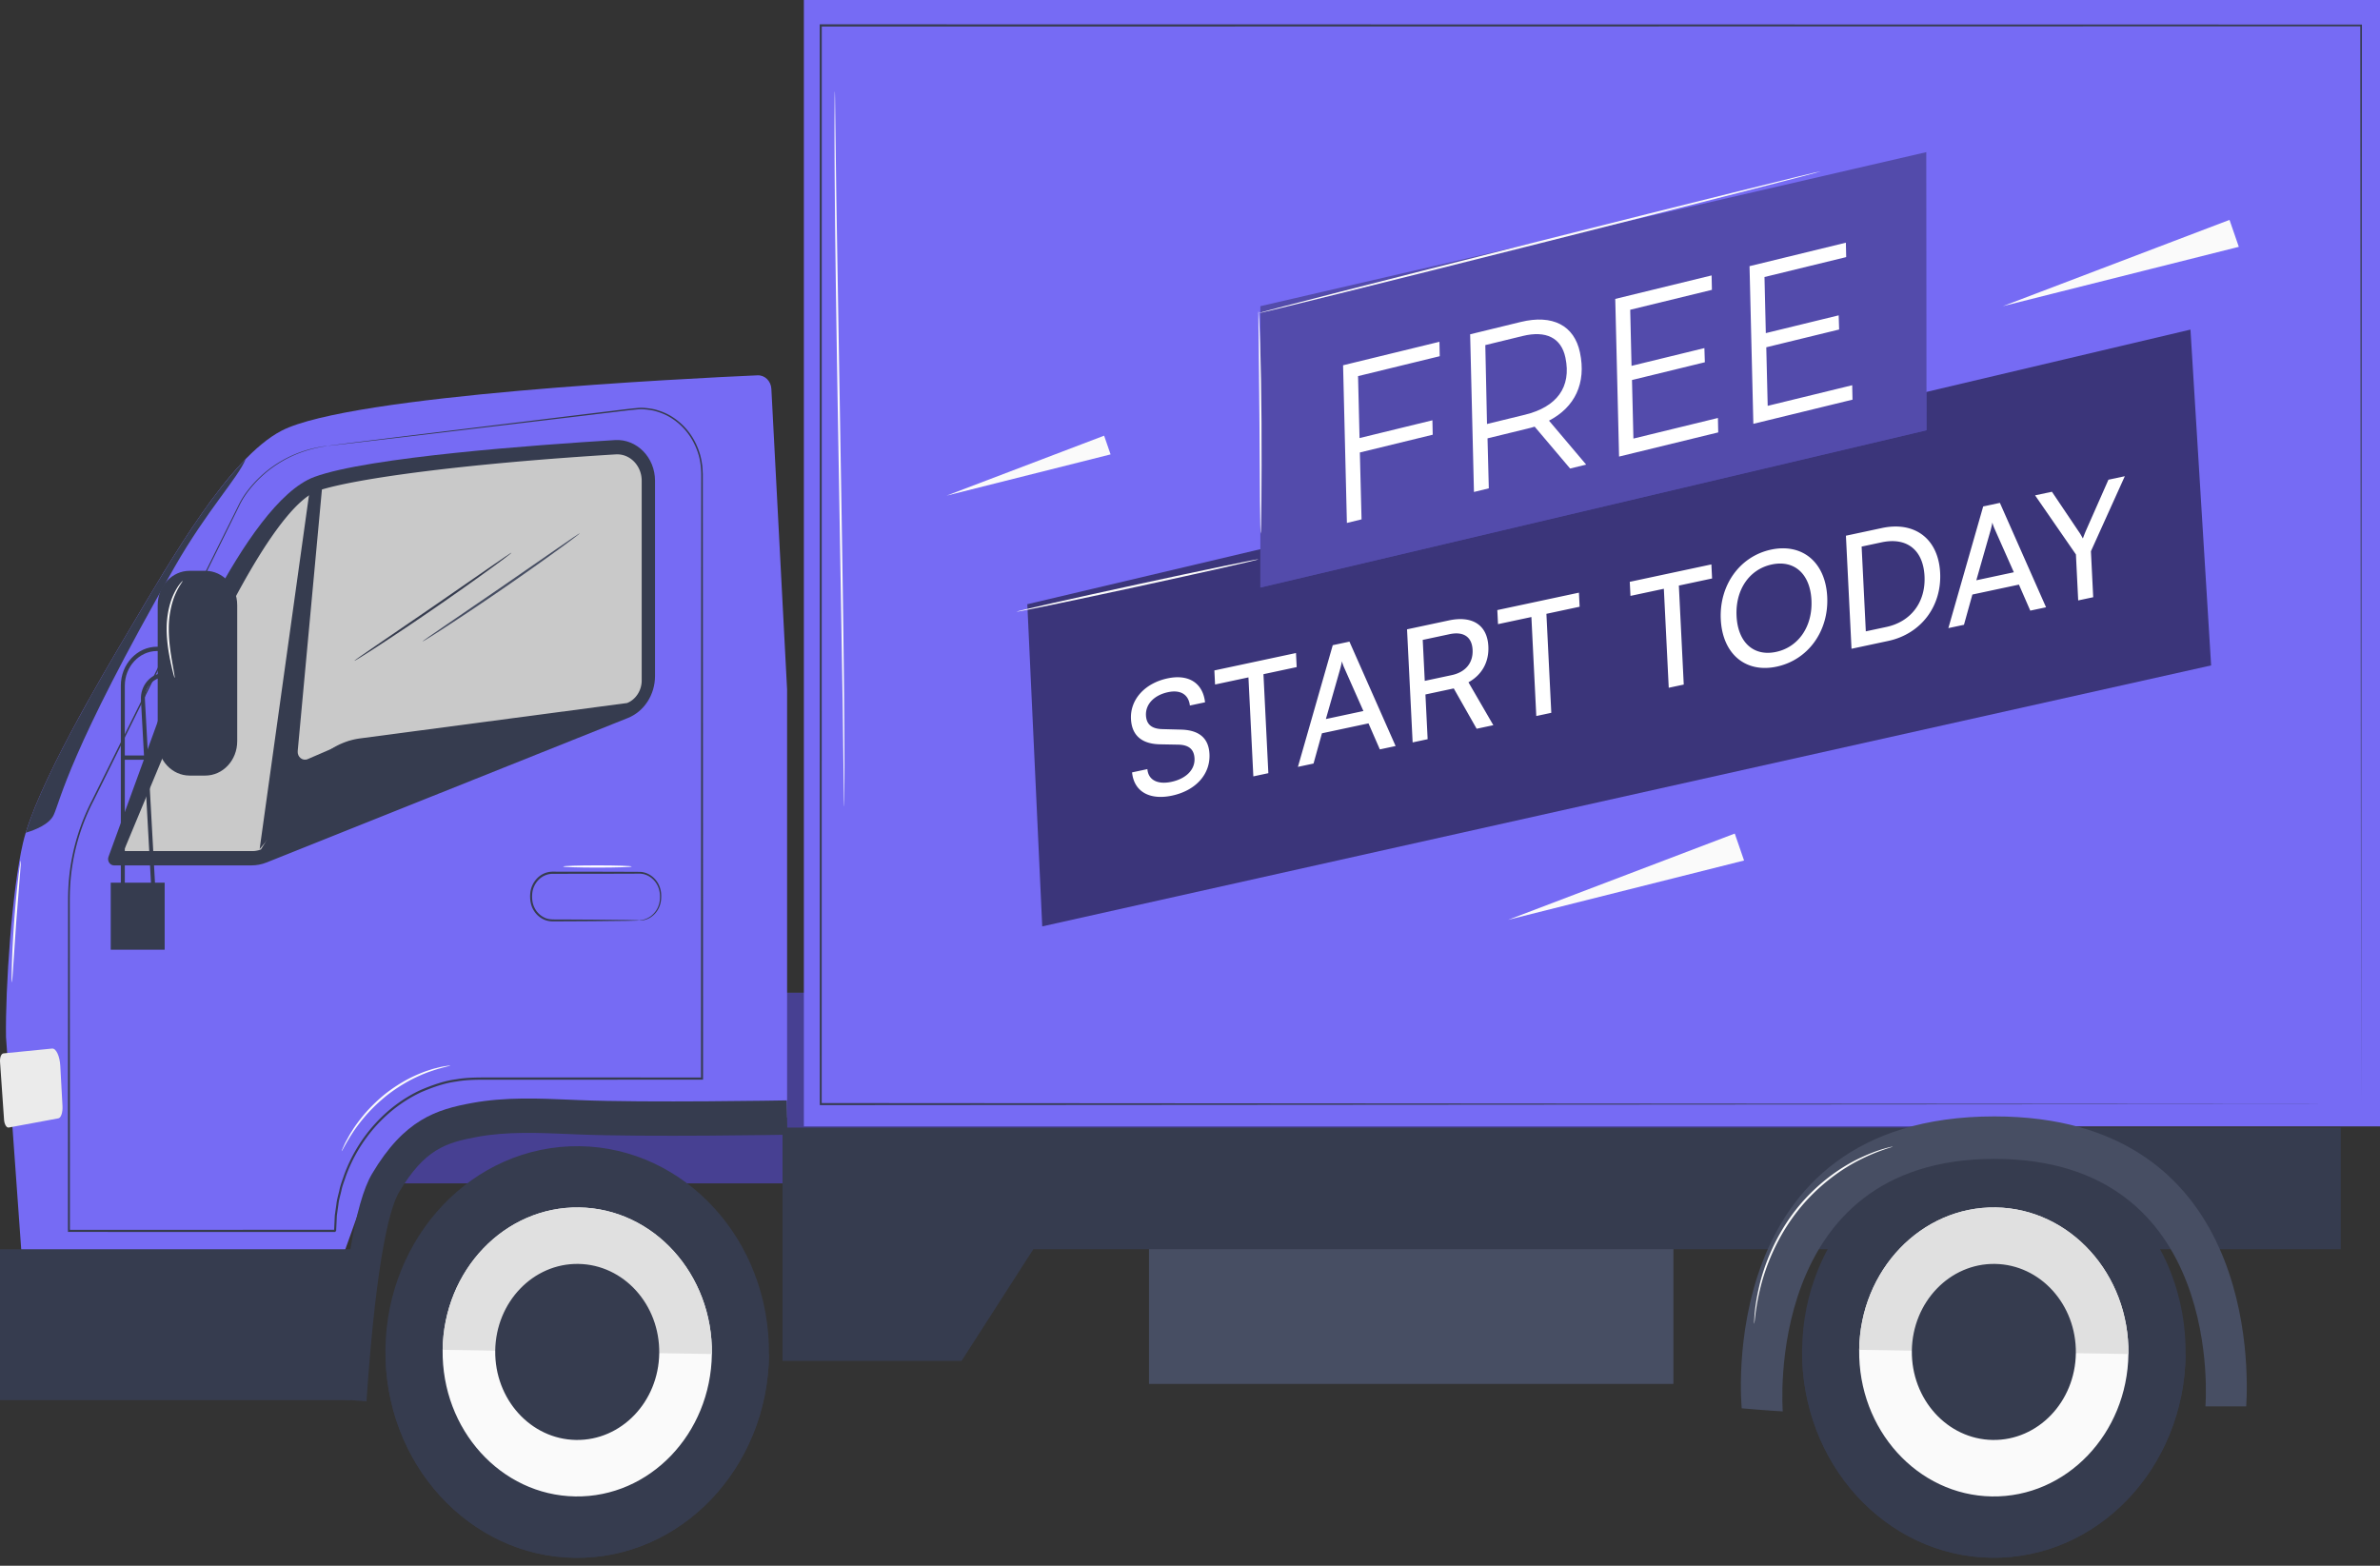
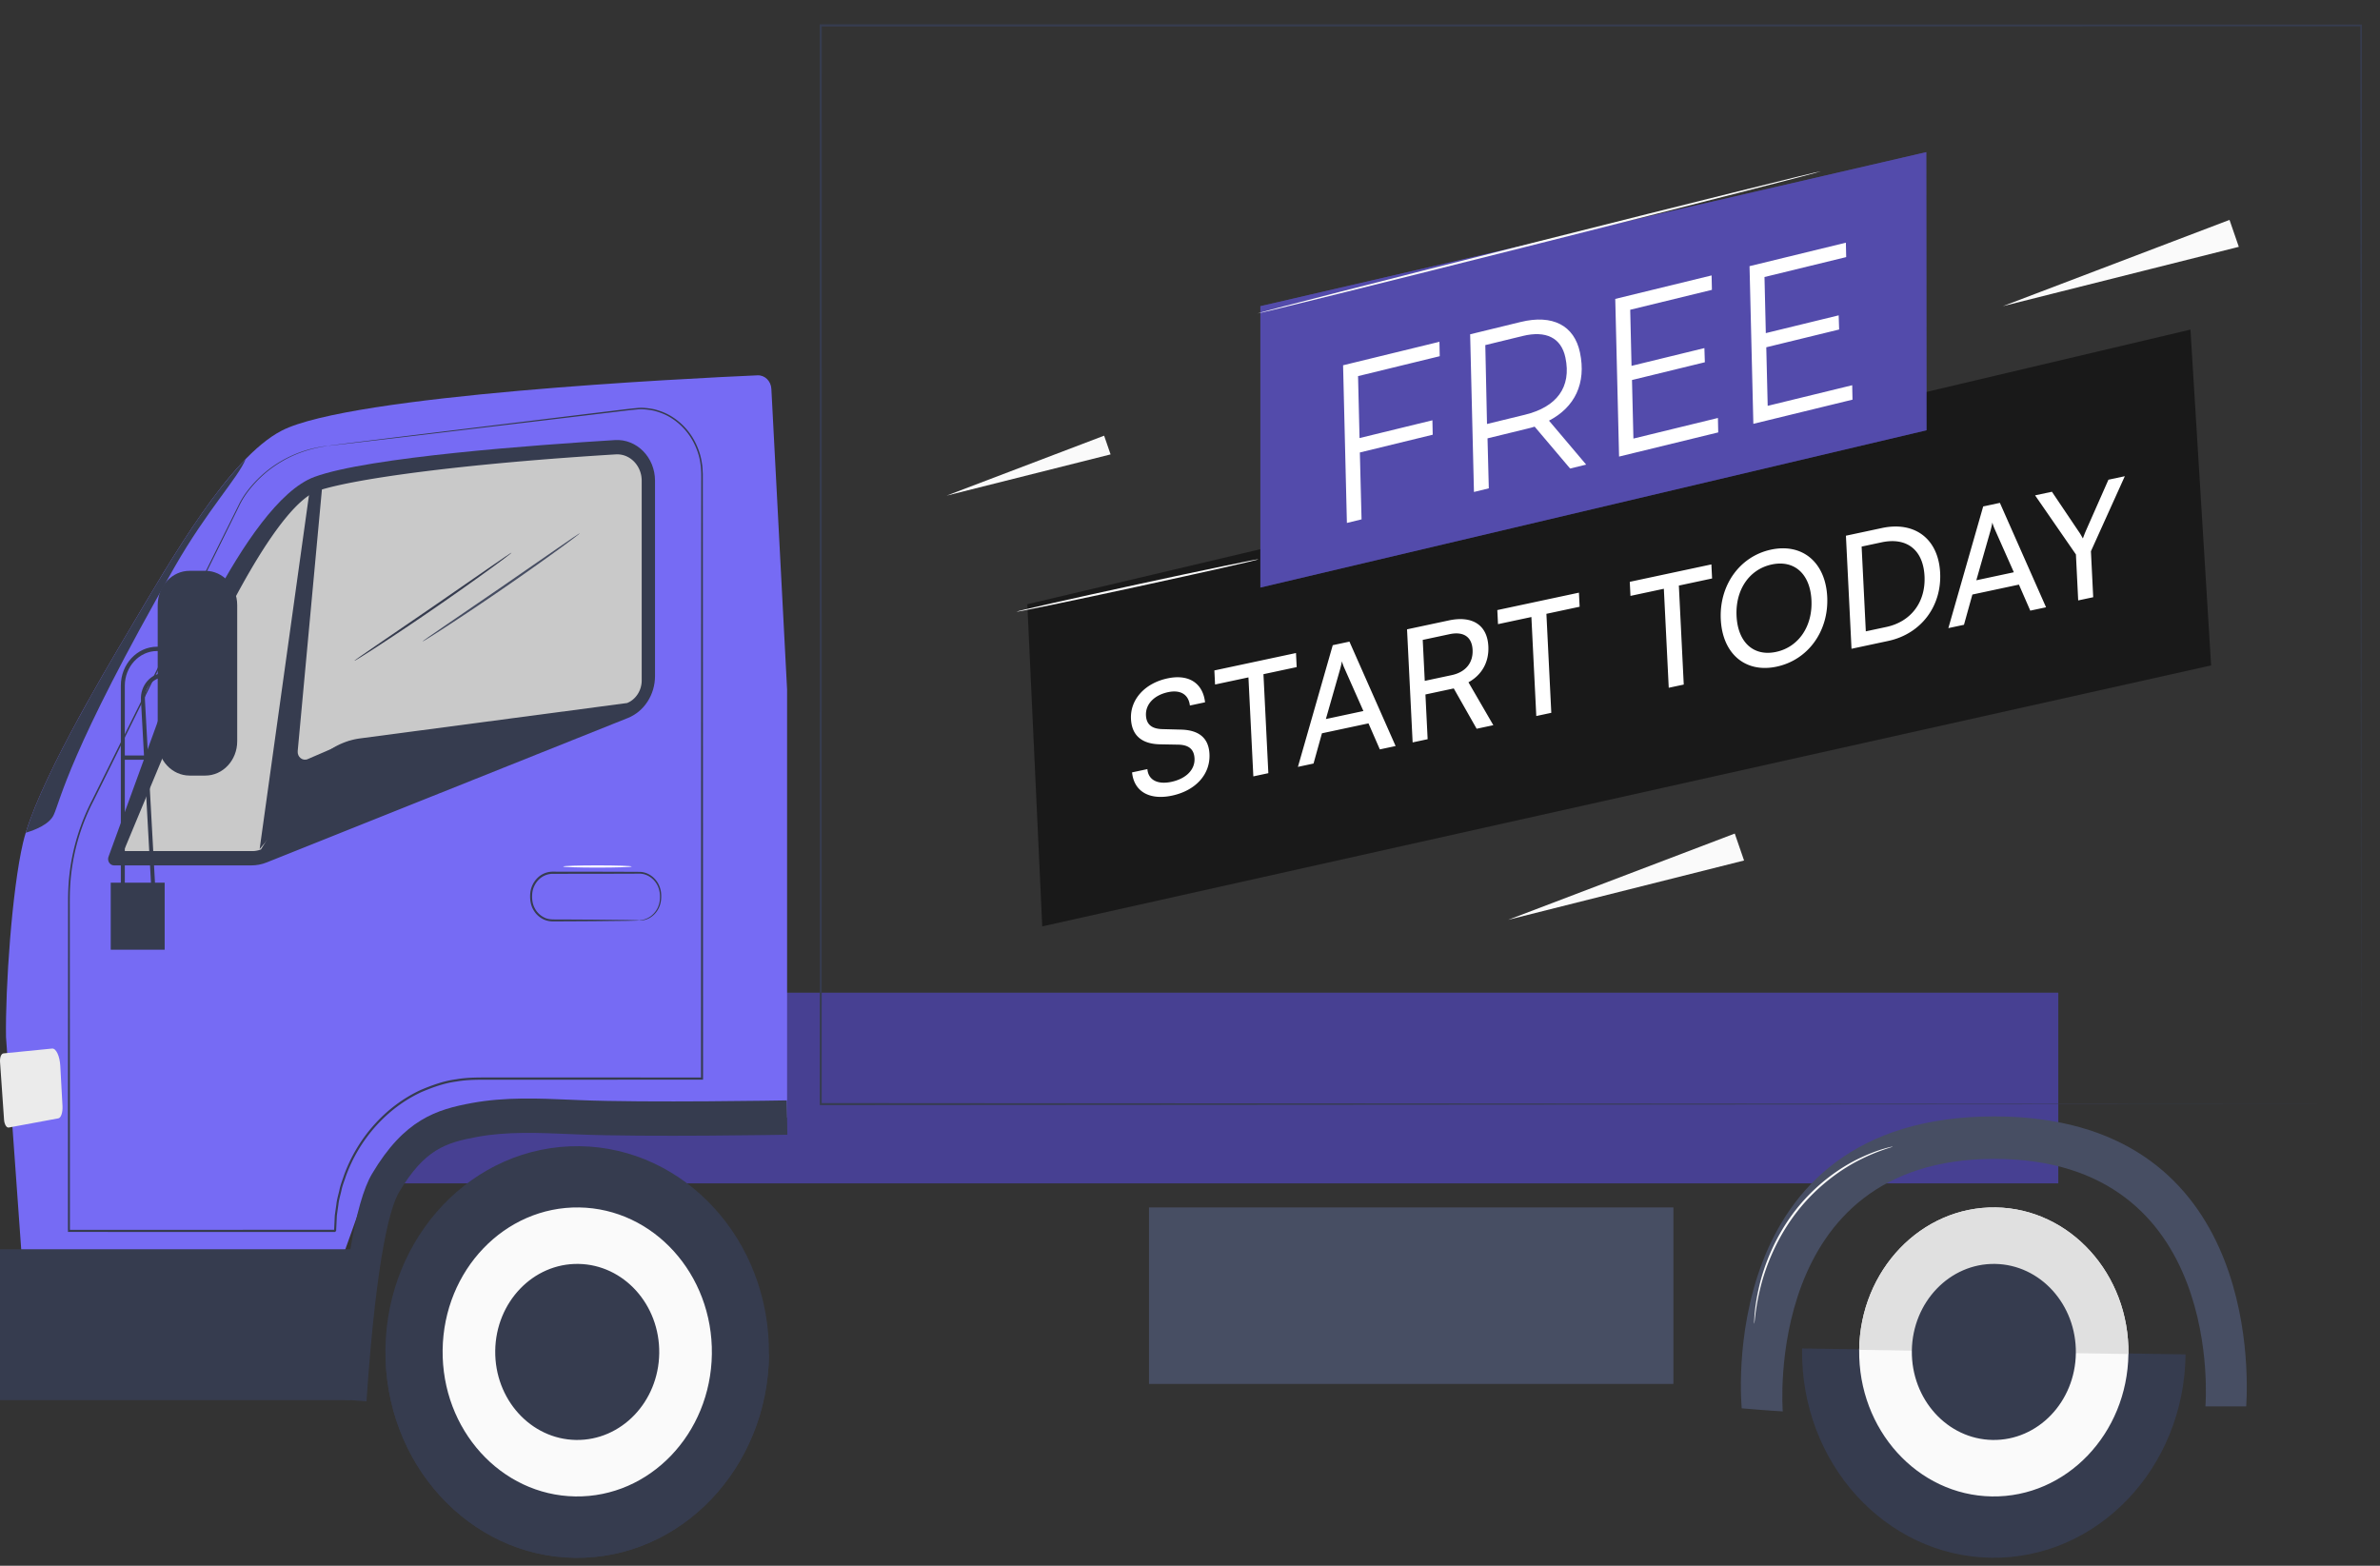
<svg xmlns="http://www.w3.org/2000/svg" width="456" height="300" fill="none">
  <rect width="100%" height="100%" fill="#333333" stroke="none" />
  <path d="M394.357 190.218H53.98v36.51h340.377v-36.51Z" fill="#766BF4" />
  <path d="M394.357 190.218H53.98v36.51h340.377v-36.51Z" fill="#000" opacity=".4" />
  <path d="M320.621 231.344H220.146v33.817h100.475v-33.817Z" fill="#474E63" />
-   <path d="M149.93 216.043v44.703h34.304l13.751-21.395h250.499v-23.308H149.93Z" fill="#363C4F" />
  <path d="M147.79 74.501c-.078-1.497-1.254-2.65-2.65-2.588-13.555.598-77.93 3.766-91.166 10.597-10.13 5.228-21.23 24.764-29.058 37.917-5.61 9.427-18.004 30.362-20.51 41.063-2.124 9.063-3.402 27.873-3.256 37.218l3.54 49.406h58.34l5.841-16.318c3.811-10.645 13.338-17.67 23.962-17.67h57.971v-81.994l-3.014-57.631Z" fill="#766BF4" />
  <path d="M47.061 87.976c-8.029 8.226-16.07 22.247-22.143 32.45-5.194 8.728-16.202 27.32-19.797 38.521-.067.208-.121.405-.184.608 1.778-.529 4.511-1.606 5.351-3.41 1.278-2.744 2.92-12.126 23.197-47.565 6.179-10.798 12.191-17.119 13.576-20.604ZM117.822 84.32c-14.915.915-47.252 3.255-57.584 7.058-13.46 4.954-28.567 43.185-29.281 44.863l-10.185 27.964c-.245.791.303 1.606 1.08 1.606h26.313c.995 0 1.982-.19 2.914-.563l69.214-27.679c3.131-1.252 5.207-4.461 5.207-8.047V92.109c.001-4.484-3.507-8.045-7.678-7.789Z" fill="#363C4F" />
  <path d="M23.705 163.068s9.762-23.488 13.036-31.165c4.955-11.619 16.52-35.417 24.329-37.93 7.182-2.312 27.832-5.13 56.901-6.913.092-.006.184-.009.276-.009 2.592 0 4.701 2.27 4.701 5.058v38.262c0 1.92-1.126 3.661-2.803 4.331l-51.135 6.774c-4.147.55-7.859 3.029-10.15 6.779l-8.862 14.499a4.369 4.369 0 0 1-1.625.314H23.705Z" fill="#C9C9C9" />
  <path d="m67.155 141.904-17.409 20.778 9.62-68.997 2.405-.89-4.732 51.111c-.104 1.124.94 1.964 1.916 1.542l8.2-3.544Z" fill="#363C4F" />
  <path d="M.009 203.5c-.063-.898.22-1.626.646-1.668l9.323-.926c.78-.077 1.48 1.472 1.573 3.327l.42 7.677c.068 1.232-.277 2.274-.79 2.368l-9.505 1.759c-.429.079-.838-.601-.901-1.507L.009 203.5Z" fill="#EBEBEB" />
  <path d="M67.157 239.361H0v28.901h67.157v-28.901ZM111.999 298.46c20.277-.836 36.084-19.159 35.305-40.924-.78-21.766-17.85-38.732-38.127-37.896-20.278.837-36.084 19.159-35.305 40.925.779 21.765 17.849 38.732 38.127 37.895Z" fill="#363C4F" />
  <path d="M73.871 258.363c0 .034-.006.067-.006.102-.292 21.778 15.919 39.687 36.209 40.002 20.289.314 36.975-17.087 37.268-38.864.001-.035-.004-.068-.004-.102l-73.466-1.138Z" fill="#363C4F" />
  <path d="M84.807 258.633c-.205 15.291 11.176 27.865 25.42 28.085 14.245.221 25.96-11.995 26.165-27.286.205-15.29-11.175-27.864-25.421-28.084-14.245-.221-25.958 11.996-26.164 27.285Z" fill="#FAFAFA" />
-   <path d="M110.973 231.348c-14.245-.221-25.959 11.995-26.164 27.285l51.584.799c.206-15.289-11.175-27.864-25.42-28.084Z" fill="#E0E0E0" />
  <path d="M94.885 258.789c-.126 9.314 6.807 16.973 15.484 17.108 8.677.134 15.813-7.308 15.938-16.621.125-9.314-6.808-16.974-15.485-17.108-8.677-.135-15.813 7.307-15.938 16.621ZM39.33 148.602h-2.995c-3.38 0-6.118-2.94-6.118-6.567v-26.099c0-3.627 2.74-6.567 6.118-6.567h2.995c3.38 0 6.118 2.94 6.118 6.567v26.099c0 3.628-2.739 6.567-6.118 6.567Z" fill="#363C4F" />
  <path d="M23.915 172.861h-.766v-41.485c0-4.115 3.118-7.463 6.952-7.463h1.837v.823H30.1c-3.41 0-6.186 2.979-6.186 6.64v41.485Z" fill="#363C4F" />
  <path d="m29.135 172.914-2.13-38.794c-.075-1.357.363-2.65 1.231-3.639.87-.99 2.045-1.535 3.312-1.535v.823c-1.054 0-2.032.453-2.754 1.276-.723.823-1.087 1.898-1.025 3.028l2.13 38.793-.764.048Z" fill="#363C4F" />
  <path d="M31.55 169.123H21.215v12.843H31.55v-12.843ZM27.73 144.75h-4.203v.822h4.204v-.822Z" fill="#363C4F" />
  <path d="M62.789 85.43s.308-.05.913-.13l2.692-.343 10.42-1.291 38.839-4.744c2.071-.239 4.18-.538 6.365-.745 1.101-.126 2.222.028 3.332.237 1.095.291 2.187.686 3.194 1.3a12.371 12.371 0 0 1 4.835 5.39c.539 1.153.946 2.405 1.113 3.712.131.647.115 1.315.161 1.978l.002 1.982.02 34.112.025 79.773v.209h-.195l-26.507.004-13.673.001c-2.3.011-4.607-.057-6.877.347-2.288.292-4.496 1.091-6.646 1.996-6.672 3.071-11.988 9.08-14.539 16.162-.288.897-.658 1.764-.84 2.693-.2.92-.494 1.818-.586 2.759l-.2 1.396-.097.698-.033.704-.066 1.406-.034.702-.004.088c.175-.185-.237.278-.204.229h-.557l-10.459-.002-39.976-.01h-.188v-.201l.013-35.775.007-16.724.005-8.045c.006-1.324-.01-2.632.014-3.943.027-1.31.115-2.608.259-3.889a41.038 41.038 0 0 1 4.339-14.172l6.119-12.332 10.848-21.852 8.816-17.744 1.862-3.743c.306-.597.572-1.197.896-1.755.32-.559.67-1.081 1.031-1.574a22.41 22.41 0 0 1 4.648-4.635 22.452 22.452 0 0 1 7.949-3.712c1.934-.46 2.964-.517 2.964-.517s-.253.047-.751.123c-.498.08-1.237.219-2.198.46-1.902.503-4.758 1.444-7.894 3.755a22.362 22.362 0 0 0-4.598 4.626c-.357.49-.701 1.008-1.015 1.562-.318.55-.585 1.158-.888 1.753l-1.85 3.75-8.77 17.769-10.806 21.873c-1.959 3.964-3.993 8.08-6.1 12.34a40.731 40.731 0 0 0-4.287 14.064 42.693 42.693 0 0 0-.253 3.855c-.022 1.296-.005 2.615-.01 3.936l.005 8.044.007 16.725c.004 11.422.009 23.373.012 35.774l-.187-.2 39.977-.01 10.46-.002h.555c.053-.043-.37.391-.191.196l.004-.089.034-.712.067-1.427.034-.714.098-.709.203-1.416c.094-.955.39-1.867.594-2.801.185-.943.559-1.823.852-2.733 2.587-7.188 7.979-13.285 14.75-16.4 2.183-.92 4.423-1.728 6.746-2.026 2.308-.409 4.648-.341 6.936-.352l13.672.001 26.508.004-.195.209.025-79.773.02-34.113c-.003-1.33.048-2.645-.154-3.91-.161-1.277-.557-2.497-1.08-3.622a12.091 12.091 0 0 0-4.712-5.272c-.983-.603-2.049-.989-3.118-1.276-1.084-.204-2.179-.36-3.256-.237-2.164.2-4.289.496-6.355.73l-38.853 4.621-10.426 1.221-2.696.307c-.605.071-.916.096-.916.096Z" fill="#363C4F" />
  <path d="M122.457 176.354c0-.023.21-.021.597-.095a3.978 3.978 0 0 0 1.578-.674 4.299 4.299 0 0 0 1.604-2.242c.172-.534.229-1.123.205-1.772a4.618 4.618 0 0 0-.465-1.914c-.598-1.23-1.909-2.26-3.455-2.259l-5.057.016-11.592.016c-.983 0-1.939.41-2.641 1.104a4.33 4.33 0 0 0-1.254 2.636c-.094 1.012.03 2.004.48 2.842a4.077 4.077 0 0 0 1.918 1.83c.79.377 1.643.323 2.495.327l2.456.01 4.408.026 6.383.066 1.735.04c.397.015.605.029.605.043 0 .014-.208.028-.604.042l-1.736.039-6.382.067-4.408.025-2.456.011c-.427-.006-.839.019-1.296-.012a4.038 4.038 0 0 1-1.336-.326 4.446 4.446 0 0 1-2.107-1.99c-.496-.905-.635-2.031-.535-3.085a4.74 4.74 0 0 1 1.372-2.898 4.151 4.151 0 0 1 2.903-1.216l11.592.016 5.062.023c1.674.016 3.073 1.145 3.695 2.469.316.667.464 1.378.469 2.049.016.651-.055 1.302-.247 1.853a4.41 4.41 0 0 1-1.728 2.302 3.798 3.798 0 0 1-1.648.62c-.4.048-.61.011-.61.011Z" fill="#363C4F" />
  <path d="M121.039 166.021c0 .116-2.943.21-6.572.21-3.631 0-6.572-.094-6.572-.21 0-.116 2.941-.209 6.572-.209 3.629 0 6.572.093 6.572.209Z" fill="#fff" />
  <path d="m70.217 268.503-6.115-.479c1.6-23.569 3.945-37.67 7.17-43.107 6.196-10.447 12.352-12.333 19.18-13.586 6.346-1.162 12.751-.884 18.945-.616l1.52.065c12.786.535 39.567.059 39.836.055l.104 6.58c-.271.005-27.224.483-40.178-.058l-1.529-.066c-5.878-.254-11.955-.519-17.666.529-6.097 1.118-10.152 2.39-15.039 10.632-1.48 2.494-4.255 11.014-6.228 40.051Z" fill="#363C4F" />
-   <path d="M455.999 0H154.018v215.817h301.981V0Z" fill="#766BF4" />
  <path d="m452.38 211.546-.159-206.672.159.17-295.104.044h-.024l.199-.214-.016 206.672-.183-.197 295.128.197c-1.644 0-121.493.08-295.128.196h-.183v-.197c-.006-63.282-.011-133.207-.016-206.671V4.66h.223l295.104.044h.158v.17c-.097 126.126-.158 205.286-.158 206.672Z" fill="#363C4F" />
  <path d="m196.83 115.768 2.858 61.731 223.956-50.003-3.959-64.346-222.855 52.618Z" fill="#000" opacity=".5" />
  <path d="M241.484 58.66v53.914l127.631-30.135-.046-53.288-127.585 29.51Z" fill="#766BF4" />
  <path d="M241.484 58.66v53.914l127.631-30.135-.046-53.288-127.585 29.51Z" fill="#000" opacity=".3" />
  <path d="m260.197 72.065.287 11.868 13.961-3.404.058 2.764-13.96 3.404.326 12.814-2.808.685-.731-30.209 18.461-4.501.058 2.763-15.652 3.816ZM296.782 80.597l7.122 8.422-3.077.75-6.794-8.024c-.414.144-.914.266-1.376.378l-7.653 1.866.247 9.578-2.846.694-.731-30.209 9.692-2.363c6.115-1.491 10.252.67 11.345 5.83 1.257 5.943-1.008 10.532-5.929 13.078Zm3.143-12.097c-.804-3.798-3.731-5.211-8.193-4.123l-7.153 1.744.326 15.114 7.269-1.772c6.077-1.482 8.956-5.266 7.751-10.963ZM312.343 59.352l.253 10.747 13.96-3.404.088 2.714-13.96 3.403.273 11.22 16.191-3.947.059 2.765-18.998 4.632-.732-30.21 18.46-4.5.06 2.763-15.654 3.817ZM338.071 53.078l.253 10.747 13.96-3.404.088 2.713-13.96 3.405.272 11.22 16.19-3.948.059 2.764-18.998 4.632-.732-30.209 18.46-4.5.06 2.763-15.652 3.817Z" fill="#fff" />
  <path d="m383.746 58.66 45.203-11.367-1.783-5.161-43.42 16.528ZM181.361 94.966l31.423-7.902-1.239-3.587-30.184 11.489ZM288.953 176.24l45.203-11.367-1.782-5.161-43.421 16.528ZM348.868 32.818c.026.115-24.127 6.308-53.938 13.831-29.822 7.526-54.01 13.53-54.035 13.416-.026-.115 24.122-6.307 53.943-13.833 29.812-7.523 54.005-13.53 54.03-13.414ZM241.148 107.156c.022.116-10.35 2.46-23.163 5.236-12.817 2.776-23.223 4.932-23.245 4.816-.021-.116 10.348-2.46 23.166-5.237 12.813-2.775 23.22-4.931 23.242-4.815Z" fill="#FAFAFA" />
-   <path d="M241.547 102.276c-.014 0-.028-.15-.041-.434l-.038-1.244-.066-4.576-.093-15.096-.145-15.096-.06-4.575-.002-1.245c.003-.284.012-.434.026-.435.013 0 .032.148.053.432l.077 1.242c.057 1.08.123 2.642.186 4.573.128 3.863.23 9.202.263 15.1.034 5.897.009 11.235-.024 15.1l-.06 4.575-.037 1.244c-.012.285-.025.435-.039.435Z" fill="#FAFAFA" />
  <path d="M216.692 137.769c-.184-3.715 2.626-6.858 6.998-7.79 4.049-.864 6.774.886 7.194 4.581l-2.905.62c-.253-2.126-1.812-3.065-4.188-2.558-2.67.569-4.333 2.317-4.228 4.444.086 1.738 1.106 2.58 3.125 2.634l3.533.094c3.502.071 5.357 1.613 5.508 4.669.192 3.895-2.648 7.014-7.166 7.978-4.313.92-7.303-.773-7.662-4.451l2.934-.626c.161 2.055 1.927 3.01 4.597 2.44 2.817-.6 4.54-2.331 4.433-4.488-.084-1.708-1.047-2.592-3.095-2.64l-3.531-.064c-3.502-.071-5.393-1.726-5.547-4.843Zm16.11-6.616-.133-2.696 15.638-3.336.133 2.696-6.367 1.358.938 18.967-2.875.614-.938-18.967-6.396 1.364Zm18.867 15.142-2.993.639 6.675-23.316 3.198-.682 8.846 20.004-3.022.645-2.174-4.986-8.919 1.902-1.611 5.794Zm5.145-18.266-2.78 9.738 7.189-1.534-3.704-8.354a8.138 8.138 0 0 1-.415-1.183c-.044.312-.165.852-.29 1.333Zm16.716 13.603-2.875.613-1.071-21.664 8.01-1.708c4.548-.97 7.368.911 7.568 4.956.148 2.996-1.212 5.466-3.81 6.899l4.765 8.218-3.198.683-4.384-7.725-5.428 1.158.423 8.57Zm-.94-19.027.388 7.85 5.164-1.101c2.67-.57 4.123-2.364 4-4.851-.125-2.516-1.777-3.557-4.418-2.993l-5.134 1.095Zm14.424-3.017-.133-2.696 15.638-3.337.133 2.697-6.366 1.358.937 18.967-2.875.614-.938-18.967-6.396 1.364Zm25.378-5.414-.133-2.696 15.638-3.336.133 2.696-6.367 1.359.938 18.966-2.875.614-.938-18.967-6.396 1.364Zm37.697.164c.326 6.592-3.671 12.108-9.685 13.391-5.986 1.277-10.38-2.449-10.706-9.041-.324-6.562 3.642-12.101 9.627-13.378 6.015-1.283 10.439 2.436 10.764 9.028Zm-3.022.645c-.248-5.034-3.288-7.747-7.601-6.827-4.313.921-6.994 4.854-6.746 9.887.249 5.034 3.261 7.783 7.574 6.863 4.313-.92 7.021-4.919 6.773-9.923Zm14.689 7.827-7.013 1.496-1.07-21.663 6.894-1.471c6.338-1.352 10.838 2.109 11.158 8.581.318 6.442-3.691 11.718-9.969 13.057Zm-1.261-18.897-3.814.813.803 16.24 3.931-.838c4.724-1.008 7.563-4.763 7.317-9.737-.249-5.033-3.396-7.511-8.237-6.478Zm15.797 15.796-2.993.639 6.675-23.316 3.198-.682 8.846 20.005-3.022.644-2.174-4.986-8.919 1.902-1.611 5.794Zm5.146-18.266-2.781 9.738 7.189-1.534-3.704-8.354a8.138 8.138 0 0 1-.415-1.183c-.043.312-.165.853-.289 1.333Zm16.301 4.789-7.823-11.321 3.227-.689 5.152 7.652c.319.447.515.829.775 1.288.238-.595.287-.788.633-1.588l4.267-9.661 3.139-.67-6.494 14.375.435 8.81-2.875.613-.436-8.809Z" fill="#fff" />
  <path d="M111.061 102.199c.008.013-.088.099-.279.252l-.845.653c-.738.561-1.816 1.357-3.154 2.329a518.054 518.054 0 0 1-10.553 7.448 512.379 512.379 0 0 1-10.714 7.182 195.148 195.148 0 0 1-3.29 2.103l-.905.551c-.21.122-.323.181-.33.167-.007-.012.092-.095.288-.241l.867-.619 3.221-2.218 10.647-7.286 10.613-7.34 3.224-2.215.886-.586c.205-.13.316-.192.324-.18Z" fill="#474E63" />
  <path d="M97.99 105.916c.007.012-.09.099-.28.253l-.845.653c-.738.56-1.816 1.357-3.154 2.329a513.433 513.433 0 0 1-10.553 7.447 509.007 509.007 0 0 1-10.714 7.183 198.36 198.36 0 0 1-3.29 2.103l-.905.551c-.21.122-.323.18-.33.167-.008-.013.091-.095.288-.241.236-.17.522-.374.867-.62l3.22-2.219 10.648-7.286 10.612-7.339 3.223-2.215.886-.587c.207-.129.319-.191.326-.179Z" fill="#363C4F" />
-   <path d="M33.462 129.866c-.027.006-.11-.251-.235-.724a46.626 46.626 0 0 1-.48-2.017c-.365-1.709-.83-4.115-.81-6.827.017-2.714.666-5.139 1.46-6.698.39-.784.782-1.371 1.085-1.745.3-.375.492-.556.51-.538.06.051-.647.85-1.344 2.418-.709 1.555-1.294 3.915-1.313 6.568-.019 2.654.394 5.042.687 6.761.305 1.721.498 2.789.44 2.802ZM2.272 188.192c-.028-.001-.04-.328-.042-.92-.001-.591.015-1.446.047-2.503.064-2.112.205-5.028.44-8.243.237-3.216.523-6.121.768-8.218.123-1.049.232-1.895.32-2.479.086-.585.148-.906.175-.902.028.003.019.331-.02.92l-.194 2.493-.65 8.219-.557 8.226-.173 2.495c-.047.588-.087.913-.114.912ZM86.25 204.167c.015.086-1.474.314-3.77 1.107-1.148.388-2.481.965-3.912 1.707a31.94 31.94 0 0 0-4.417 2.877 33.124 33.124 0 0 0-3.88 3.663c-1.088 1.244-2 2.436-2.688 3.497-1.391 2.113-2.04 3.57-2.111 3.529-.025-.013.128-.38.427-1.036.144-.331.333-.728.586-1.17.248-.444.51-.966.866-1.496.665-1.094 1.564-2.321 2.653-3.596a31.266 31.266 0 0 1 3.911-3.737 30.054 30.054 0 0 1 4.492-2.887c1.46-.733 2.818-1.286 3.99-1.64.578-.206 1.12-.319 1.59-.44.467-.127.878-.202 1.215-.251.672-.11 1.044-.156 1.048-.127ZM161.735 154.495c-.007 0-.014-.12-.022-.354l-.023-1.038-.05-3.99-.192-14.676-.807-48.415c-.323-18.913-.587-36.034-.69-48.428-.055-6.196-.071-11.212-.065-14.677l.025-3.991.017-1.038c.006-.233.012-.353.019-.353.007 0 .014.12.022.353l.023 1.038.05 3.99.192 14.675.807 48.423c.323 18.907.587 36.026.69 48.42.055 6.197.071 11.212.065 14.678l-.025 3.991-.017 1.038c-.005.235-.012.354-.019.354Z" fill="#FAFAFA" />
-   <path d="M383.486 298.427c20.276-.869 36.056-19.216 35.246-40.979-.809-21.764-17.902-38.702-38.178-37.833-20.276.869-36.056 19.216-35.246 40.98.809 21.763 17.902 38.701 38.178 37.832Z" fill="#363C4F" />
+   <path d="M383.486 298.427Z" fill="#363C4F" />
  <path d="M345.278 258.363c0 .034-.006.067-.007.102-.292 21.778 15.919 39.687 36.209 40.002 20.289.314 36.975-17.087 37.268-38.864.001-.035-.004-.068-.003-.102l-73.467-1.138Z" fill="#363C4F" />
  <path d="M356.213 258.633c-.205 15.291 11.176 27.864 25.42 28.085 14.245.22 25.96-11.995 26.165-27.286.206-15.29-11.175-27.864-25.42-28.085-14.246-.22-25.959 11.997-26.165 27.286Z" fill="#FAFAFA" />
  <path d="M382.377 231.347c-14.245-.22-25.959 11.996-26.164 27.286l51.585.799c.205-15.29-11.176-27.864-25.421-28.085Z" fill="#E0E0E0" />
  <path d="M366.304 258.789c-.125 9.314 6.808 16.973 15.485 17.108 8.677.134 15.813-7.308 15.938-16.621.125-9.314-6.808-16.974-15.485-17.108-8.677-.135-15.813 7.307-15.938 16.621Z" fill="#363C4F" />
  <path d="M333.71 269.836s-5.598-55.93 48.407-55.93c49.831 0 48.719 48.115 48.249 55.556h-7.814s3.982-47.417-40.435-47.417c-44.415 0-40.546 48.38-40.546 48.38s-3.281-.186-7.861-.589Z" fill="#474E63" />
  <path d="M362.639 219.684c.003.015-.143.071-.424.166-.279.101-.699.212-1.227.407a35.587 35.587 0 0 0-4.389 1.839c-3.604 1.763-8.341 5.021-12.251 10.021-3.915 5.001-6.084 10.572-7.079 14.688a42.72 42.72 0 0 0-.929 4.958c-.088.592-.117 1.056-.161 1.368-.039.312-.066.477-.079.476-.013-.001-.013-.167-.001-.483.018-.315.023-.783.087-1.38.098-1.197.332-2.924.81-5.014.932-4.167 3.085-9.825 7.046-14.887 3.958-5.061 8.779-8.315 12.44-10.021 1.836-.867 3.38-1.412 4.462-1.723.536-.172.965-.257 1.251-.331.288-.07.44-.098.444-.084Z" fill="#FAFAFA" />
</svg>